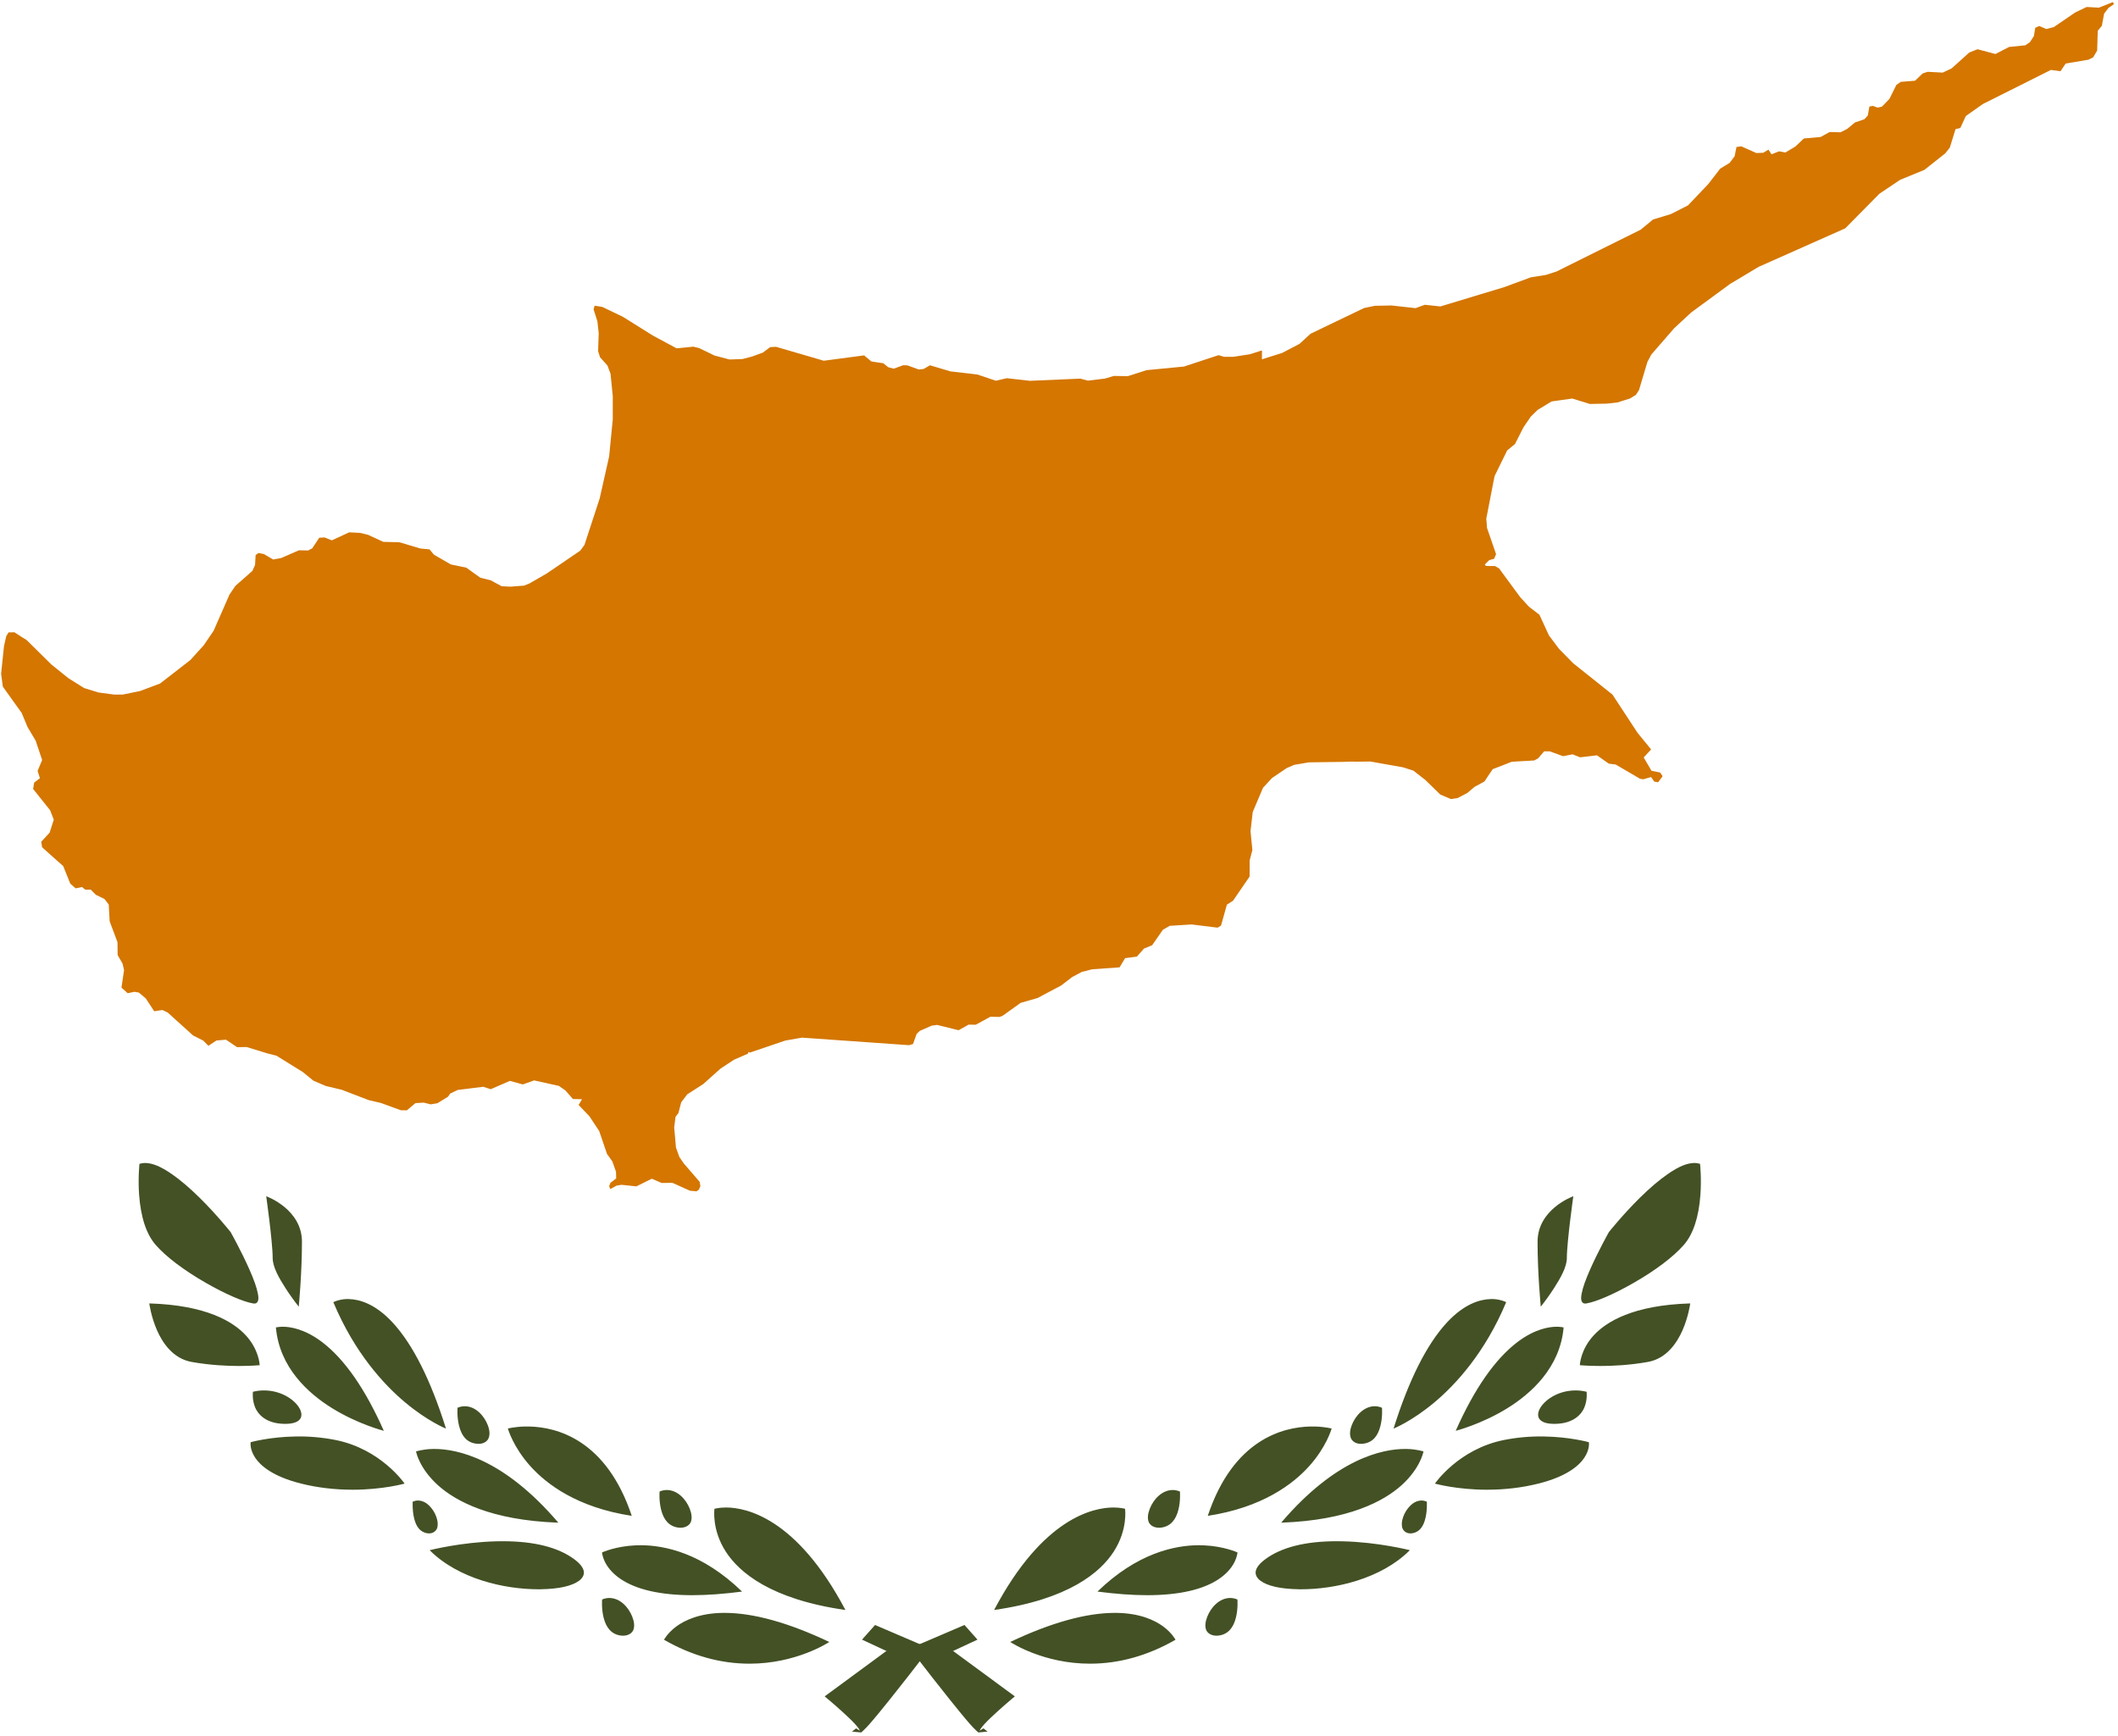
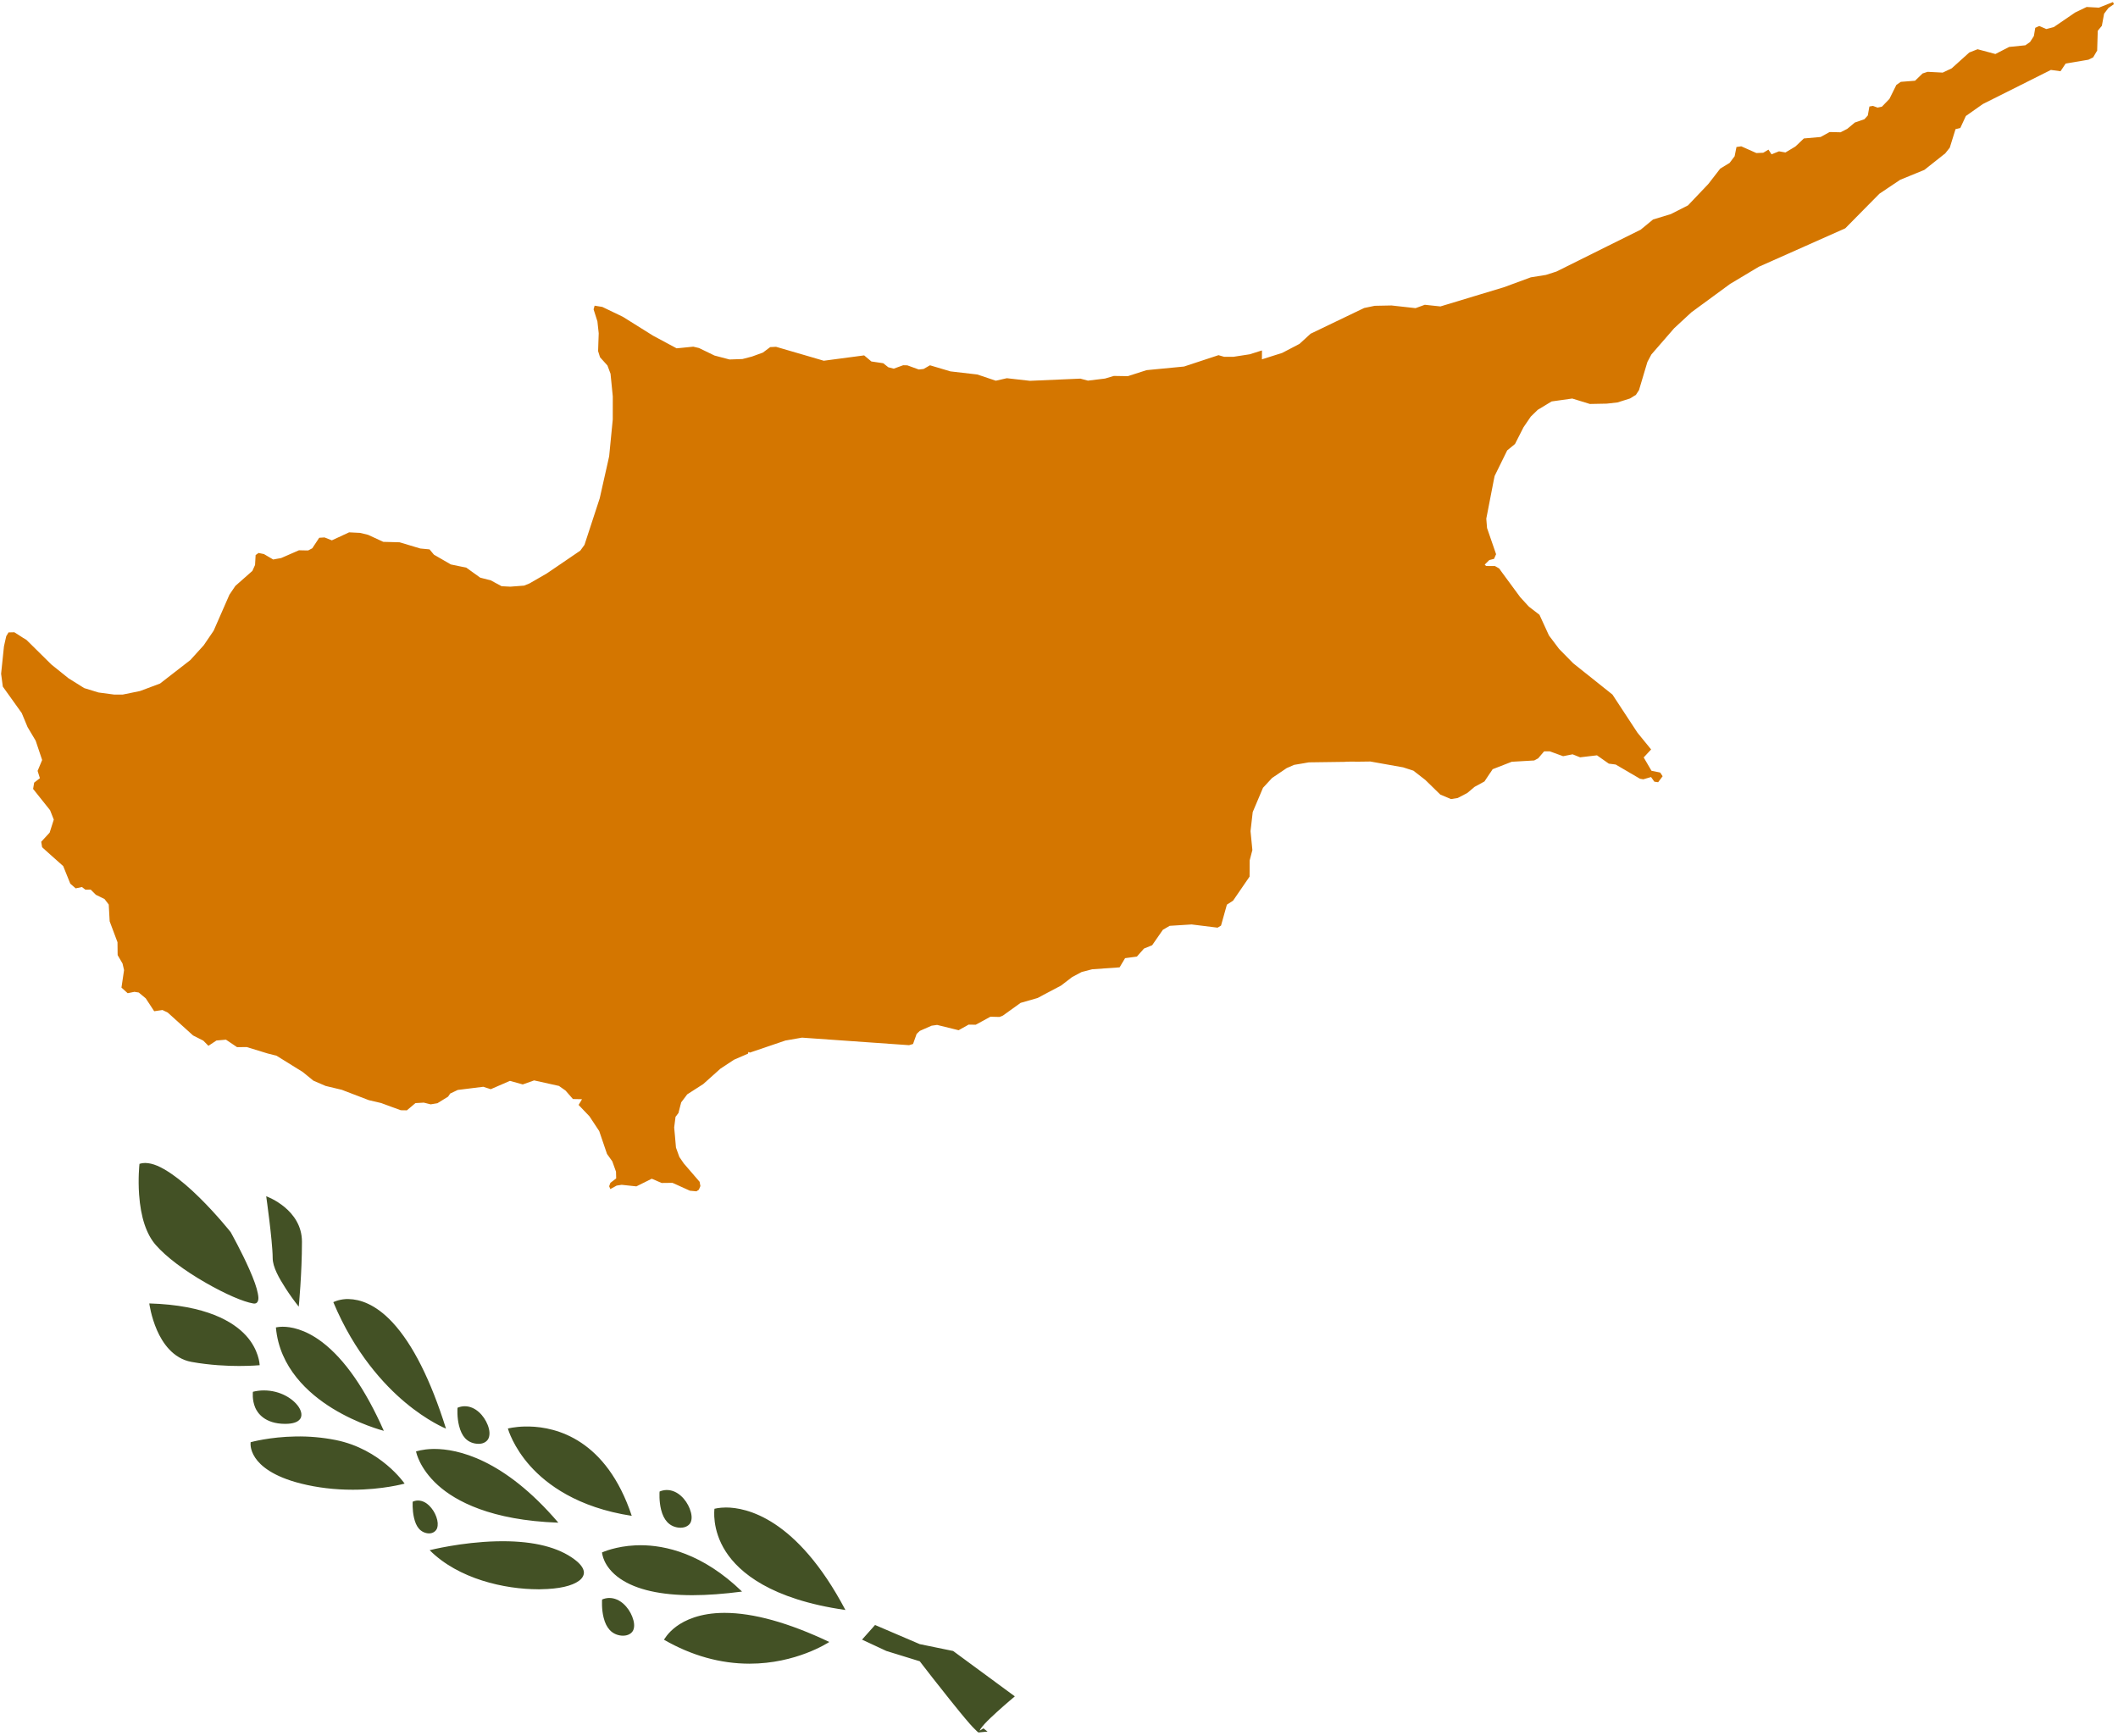
<svg xmlns="http://www.w3.org/2000/svg" width="493" height="404" viewBox="0 0 493 404" fill="none">
  <path d="M227.802 403.25C227.67 403.194 227.552 403.11 227.455 403.005L227.33 402.888C226.774 402.369 226.246 401.82 225.748 401.245C224.416 399.732 222.629 397.517 221.058 395.56C217.943 391.677 215.369 388.332 214.884 387.702L214.091 386.67L206.324 384.275L200.653 381.631L203.683 378.225L214.091 382.681L221.858 384.275L236.221 394.839L236.21 394.848C236.181 394.872 234.121 396.586 232.074 398.447C231.161 399.277 230.01 400.343 229.197 401.23C228.822 401.638 228.492 402.043 228.267 402.37C228.167 402.518 228.082 402.676 228.015 402.841L228.907 402.286L229.874 403.038L227.906 403.222L227.816 403.242L227.802 403.25ZM174.462 387.23C167.685 387.229 160.991 385.356 154.567 381.663L154.56 381.659L154.563 381.651C154.563 381.651 155.403 380.05 157.441 378.555C159.382 377.13 162.883 375.427 168.541 375.405H168.658C175.359 375.405 183.559 377.683 193.031 382.176C192.711 382.388 185.275 387.23 174.465 387.23L174.475 387.24L174.462 387.23ZM145.092 380.72C143.839 380.72 142.713 380.246 141.922 379.387C141.273 378.681 140.808 377.741 140.5 376.509C139.996 374.491 140.135 372.484 140.149 372.292C140.643 372.078 141.173 371.958 141.711 371.938L141.823 371.936C144.334 371.936 146.313 374.114 147.161 376.273C147.642 377.5 147.735 378.532 147.435 379.34C147.135 380.15 146.195 380.71 145.095 380.71L145.092 380.72ZM196.772 374.73C179.413 372.251 172.055 365.975 168.939 361.147C165.616 355.998 166.298 351.235 166.305 351.187L166.308 351.173L166.321 351.169C166.326 351.169 167.382 350.884 168.979 350.876C173.597 350.876 185.409 353.199 196.777 374.718L196.784 374.732L196.764 374.722L196.772 374.73ZM161.192 371.29C153.776 371.289 148.13 370.01 144.41 367.486C142.272 366.036 141.226 364.443 140.724 363.361C140.254 362.347 140.147 361.505 140.13 361.338C140.326 361.248 143.362 359.9 147.895 359.688C148.278 359.67 148.664 359.659 149.069 359.658C154.801 359.658 163.517 361.528 172.715 370.438L172.724 370.447L172.713 370.448C168.513 370.998 164.633 371.288 161.183 371.288L161.192 371.29ZM125.282 369.91C117.462 369.91 106.719 367.522 100.019 360.823L100.012 360.815L100.032 360.81C100.102 360.792 107.374 358.947 115.555 358.748C116.043 358.736 116.534 358.729 117.03 358.729C124.362 358.729 129.974 360.151 133.712 362.954C135.017 363.933 135.73 364.844 135.89 365.737C136.024 366.483 135.63 367.287 134.834 367.887C133.151 369.158 130.142 369.836 125.889 369.904L125.289 369.924L125.282 369.91ZM99.942 356.91C99.468 356.911 99 356.806 98.572 356.605C98.143 356.403 97.764 356.109 97.463 355.743C96.957 355.129 96.605 354.327 96.355 353.221C95.937 351.373 96.063 349.565 96.064 349.547L96.065 349.529C96.447 349.353 96.861 349.259 97.282 349.254H97.285C98.442 349.254 99.324 349.884 99.874 350.412C100.63 351.154 101.208 352.058 101.562 353.057C101.927 354.087 101.986 354.949 101.742 355.692C101.542 356.282 100.862 356.902 99.942 356.902V356.91ZM158.472 355.59C157.219 355.59 156.093 355.116 155.302 354.257C154.653 353.551 154.188 352.611 153.88 351.379C153.376 349.361 153.515 347.354 153.529 347.162C154.023 346.948 154.553 346.828 155.091 346.808L155.203 346.806C157.714 346.806 159.693 348.984 160.541 351.143C161.022 352.37 161.115 353.402 160.815 354.21C160.515 355.03 159.565 355.58 158.475 355.58L158.472 355.59ZM129.962 354.41C114.225 353.856 106.058 349.383 101.978 345.727C99.681 343.669 98.404 341.629 97.738 340.28C97.11 339.006 96.872 338.031 96.83 337.842L96.851 337.833C96.854 337.833 98.34 337.301 100.736 337.254L101.104 337.25C106.411 337.25 117.215 339.479 129.956 354.403V354.413L129.962 354.41ZM147.052 352.82C134.391 350.892 127.218 345.457 123.43 341.235C119.459 336.81 118.27 332.689 118.217 332.497C118.24 332.49 119.787 332.087 122.117 332.028C122.476 332.017 122.835 332.017 123.194 332.028C129.562 332.167 141.128 335.051 147.049 352.813H147.059L147.052 352.82ZM82.052 346.74C77.903 346.74 73.878 346.26 70.09 345.313C63.461 343.655 60.617 341.124 59.399 339.292C58.707 338.252 58.456 337.34 58.368 336.758C58.312 336.403 58.302 336.043 58.337 335.685L58.368 335.674C58.385 335.67 62.768 334.439 68.832 334.346C71.949 334.289 75.063 334.565 78.121 335.17C88.657 337.277 94.121 345.23 94.174 345.31L94.179 345.319L94.166 345.322C94.106 345.332 89.086 346.742 82.046 346.742L82.052 346.74ZM111.442 336.06C110.173 336.06 109.047 335.597 108.27 334.756C107.631 334.065 107.166 333.113 106.85 331.848C106.344 329.833 106.485 327.846 106.499 327.663C106.993 327.449 107.523 327.329 108.061 327.309L108.173 327.307C110.679 327.307 112.661 329.486 113.512 331.645C113.98 332.833 114.062 333.853 113.755 334.679C113.445 335.519 112.535 336.059 111.445 336.059L111.442 336.06ZM89.342 333.03C89.247 333.007 83.365 331.494 77.375 327.805C71.831 324.392 65.049 318.355 64.222 308.975V308.97L64.236 308.966C64.237 308.966 64.752 308.841 65.514 308.812C65.625 308.808 65.737 308.806 65.848 308.806C67.504 308.806 70.894 309.272 74.995 312.39C80.215 316.37 85.035 323.31 89.345 333.04L89.342 333.03ZM103.772 332.5C103.735 332.485 99.543 330.807 94.303 326.416C89.421 322.324 82.557 314.956 77.587 303.086C77.59 303.085 78.729 302.478 80.473 302.368C80.574 302.361 80.676 302.359 80.779 302.359C80.929 302.359 81.084 302.364 81.242 302.368C83.653 302.436 87.325 303.438 91.396 307.831C96.072 312.878 100.246 321.171 103.8 332.482L103.81 332.514L103.78 332.504L103.772 332.5ZM66.382 331.41C61.561 331.41 59.911 328.795 59.425 327.67C58.627 325.821 58.869 323.981 58.871 323.963L58.874 323.943C59.654 323.748 60.479 323.64 61.272 323.629L61.437 323.628C65.236 323.628 68.235 325.557 69.521 327.469C69.776 327.848 70.558 329.163 69.911 330.19C69.391 331 68.211 331.41 66.381 331.41H66.382ZM55.702 317.94C53.01 317.94 48.891 317.775 44.561 316.988C40.267 316.207 37.833 312.556 36.548 309.632C35.149 306.447 34.754 303.409 34.75 303.378H34.762C48.044 303.768 54.317 307.649 57.24 310.835C60.258 314.125 60.437 317.541 60.446 317.757L60.437 317.758C60.417 317.758 58.547 317.938 55.697 317.938L55.702 317.94ZM69.532 304.12C68.453 302.761 67.441 301.35 66.499 299.892C64.926 297.447 63.471 294.896 63.471 292.808C63.471 290.792 62.997 286.542 62.714 284.189C62.356 281.204 61.994 278.649 61.964 278.432L61.977 278.436C62.314 278.559 70.285 281.55 70.285 289.027C70.285 296.516 69.547 304.041 69.54 304.116L69.539 304.127H69.529L69.532 304.12ZM59.202 303.41C59.118 303.41 59.035 303.402 58.952 303.389C56.596 302.996 52.456 301.195 47.879 298.571C42.797 295.657 38.67 292.535 36.259 289.78C34.061 287.268 32.756 283.323 32.379 278.054C32.112 274.315 32.432 271.2 32.466 270.891C32.878 270.754 33.316 270.687 33.781 270.687C35.545 270.716 37.428 271.51 39.97 273.261C41.951 274.626 44.135 276.482 46.46 278.775C50.472 282.732 53.628 286.707 53.659 286.746L53.691 286.786C53.956 287.261 56.228 291.357 57.998 295.344C59.122 297.876 59.765 299.701 60.022 301.09C60.169 301.881 60.212 302.4 60.018 302.871C59.937 303.066 59.783 303.247 59.633 303.319C59.493 303.379 59.353 303.409 59.193 303.409L59.202 303.41Z" fill="#435125" />
-   <path d="M200.378 403.25C200.509 403.194 200.628 403.11 200.725 403.005L200.85 402.888C201.406 402.369 201.934 401.82 202.432 401.245C203.764 399.732 205.551 397.517 207.122 395.56C210.237 391.677 212.811 388.332 213.296 387.702L214.089 386.67L221.856 384.275L227.527 381.631L224.497 378.225L214.089 382.681L206.322 384.275L191.959 394.839L191.97 394.848C191.999 394.872 194.059 396.586 196.106 398.447C197.019 399.277 198.17 400.343 198.983 401.23C199.358 401.638 199.688 402.043 199.913 402.37C200.013 402.518 200.097 402.676 200.165 402.841L199.273 402.286L198.306 403.038L200.274 403.222L200.364 403.242L200.378 403.25ZM253.718 387.23C260.495 387.229 267.189 385.356 273.613 381.663L273.62 381.659L273.617 381.651C273.617 381.651 272.777 380.05 270.739 378.555C268.798 377.13 265.297 375.427 259.639 375.405H259.522C252.821 375.405 244.621 377.683 235.149 382.176C235.469 382.388 242.905 387.23 253.715 387.23L253.705 387.24L253.718 387.23ZM283.088 380.72C284.341 380.72 285.467 380.246 286.258 379.387C286.907 378.681 287.372 377.741 287.68 376.509C288.184 374.491 288.045 372.484 288.031 372.292C287.537 372.078 287.007 371.958 286.469 371.938L286.357 371.936C283.846 371.936 281.867 374.114 281.019 376.273C280.538 377.5 280.445 378.532 280.745 379.34C281.045 380.15 281.985 380.71 283.085 380.71L283.088 380.72ZM231.408 374.73C248.767 372.251 256.125 365.975 259.241 361.147C262.564 355.998 261.882 351.235 261.875 351.187L261.872 351.173L261.859 351.169C261.854 351.169 260.798 350.884 259.201 350.876C254.583 350.876 242.771 353.199 231.403 374.718L231.396 374.732L231.416 374.722L231.408 374.73ZM266.988 371.29C274.404 371.289 280.05 370.01 283.77 367.486C285.908 366.036 286.954 364.443 287.456 363.361C287.926 362.347 288.033 361.505 288.05 361.338C287.854 361.248 284.818 359.9 280.285 359.688C279.902 359.67 279.516 359.659 279.111 359.658C273.379 359.658 264.663 361.528 255.465 370.438L255.456 370.447L255.467 370.448C259.667 370.998 263.547 371.288 266.997 371.288L266.988 371.29ZM302.898 369.91C310.718 369.91 321.461 367.522 328.161 360.823L328.168 360.815L328.148 360.81C328.078 360.792 320.806 358.947 312.625 358.748C312.137 358.736 311.646 358.729 311.15 358.729C303.818 358.729 298.206 360.151 294.468 362.954C293.163 363.933 292.45 364.844 292.29 365.737C292.156 366.483 292.55 367.287 293.346 367.887C295.029 369.158 298.038 369.836 302.291 369.904L302.891 369.924L302.898 369.91ZM328.238 356.91C328.712 356.911 329.18 356.806 329.608 356.605C330.037 356.403 330.415 356.109 330.717 355.743C331.223 355.129 331.575 354.327 331.825 353.221C332.243 351.373 332.117 349.565 332.116 349.547L332.115 349.529C331.733 349.353 331.318 349.259 330.898 349.254H330.895C329.738 349.254 328.856 349.884 328.306 350.412C327.549 351.154 326.972 352.058 326.618 353.057C326.253 354.087 326.194 354.949 326.438 355.692C326.638 356.282 327.318 356.902 328.238 356.902V356.91ZM269.708 355.59C270.961 355.59 272.087 355.116 272.878 354.257C273.527 353.551 273.992 352.611 274.3 351.379C274.804 349.361 274.665 347.354 274.651 347.162C274.156 346.948 273.627 346.828 273.089 346.808L272.977 346.806C270.466 346.806 268.487 348.984 267.639 351.143C267.158 352.37 267.065 353.402 267.365 354.21C267.665 355.03 268.615 355.58 269.705 355.58L269.708 355.59ZM298.218 354.41C313.955 353.856 322.122 349.383 326.202 345.727C328.499 343.669 329.776 341.629 330.442 340.28C331.07 339.006 331.308 338.031 331.35 337.842L331.329 337.833C331.326 337.833 329.84 337.301 327.444 337.254L327.076 337.25C321.769 337.25 310.965 339.479 298.224 354.403V354.413L298.218 354.41ZM281.128 352.82C293.789 350.892 300.962 345.457 304.75 341.235C308.721 336.81 309.91 332.689 309.963 332.497C309.94 332.49 308.393 332.087 306.063 332.028C305.704 332.017 305.345 332.017 304.986 332.028C298.618 332.167 287.052 335.051 281.131 352.813H281.121L281.128 352.82ZM346.128 346.74C350.277 346.74 354.302 346.26 358.09 345.313C364.719 343.655 367.563 341.124 368.781 339.292C369.473 338.252 369.724 337.34 369.812 336.758C369.867 336.403 369.878 336.043 369.843 335.685L369.812 335.674C369.795 335.67 365.412 334.439 359.348 334.346C356.231 334.289 353.117 334.565 350.059 335.17C339.523 337.277 334.059 345.23 334.006 345.31L334.001 345.319L334.014 345.322C334.074 345.332 339.094 346.742 346.134 346.742L346.128 346.74ZM316.738 336.06C318.007 336.06 319.133 335.597 319.91 334.756C320.549 334.065 321.014 333.113 321.33 331.848C321.836 329.833 321.695 327.846 321.681 327.663C321.186 327.449 320.657 327.329 320.119 327.309L320.007 327.307C317.501 327.307 315.519 329.486 314.668 331.645C314.2 332.833 314.118 333.853 314.425 334.679C314.735 335.519 315.645 336.059 316.735 336.059L316.738 336.06ZM338.838 333.03C338.933 333.007 344.815 331.494 350.805 327.805C356.349 324.392 363.131 318.355 363.958 308.975V308.97L363.944 308.966C363.943 308.966 363.428 308.841 362.666 308.812C362.554 308.808 362.443 308.806 362.332 308.806C360.676 308.806 357.286 309.272 353.185 312.39C347.965 316.37 343.145 323.31 338.835 333.04L338.838 333.03ZM324.408 332.5C324.445 332.485 328.637 330.807 333.877 326.416C338.759 322.324 345.623 314.956 350.593 303.086C350.59 303.085 349.451 302.478 347.707 302.368C347.606 302.361 347.504 302.359 347.401 302.359C347.251 302.359 347.096 302.364 346.938 302.368C344.527 302.436 340.855 303.438 336.784 307.831C332.108 312.878 327.934 321.171 324.38 332.482L324.37 332.514L324.4 332.504L324.408 332.5ZM361.798 331.41C366.619 331.41 368.269 328.795 368.755 327.67C369.553 325.821 369.311 323.981 369.309 323.963L369.306 323.943C368.526 323.748 367.701 323.64 366.908 323.629L366.743 323.628C362.944 323.628 359.945 325.557 358.659 327.469C358.404 327.848 357.622 329.163 358.269 330.19C358.789 331 359.969 331.41 361.799 331.41H361.798ZM372.478 317.94C375.17 317.94 379.289 317.775 383.619 316.988C387.913 316.207 390.347 312.556 391.632 309.632C393.031 306.447 393.426 303.409 393.43 303.378H393.418C380.136 303.768 373.863 307.649 370.94 310.835C367.922 314.125 367.743 317.541 367.734 317.757L367.743 317.758C367.763 317.758 369.633 317.938 372.483 317.938L372.478 317.94ZM358.648 304.12C359.727 302.761 360.739 301.35 361.681 299.892C363.254 297.447 364.709 294.896 364.709 292.808C364.709 290.792 365.183 286.542 365.466 284.189C365.824 281.204 366.186 278.649 366.216 278.432L366.203 278.436C365.866 278.559 357.895 281.55 357.895 289.027C357.895 296.516 358.633 304.041 358.64 304.116L358.641 304.127H358.651L358.648 304.12ZM368.978 303.41C369.062 303.41 369.145 303.402 369.228 303.389C371.584 302.996 375.724 301.195 380.301 298.571C385.383 295.657 389.51 292.535 391.921 289.78C394.119 287.268 395.424 283.323 395.801 278.054C396.068 274.315 395.748 271.2 395.714 270.891C395.302 270.754 394.864 270.687 394.399 270.687C392.635 270.716 390.752 271.51 388.21 273.261C386.229 274.626 384.045 276.482 381.72 278.775C377.708 282.732 374.552 286.707 374.521 286.746L374.489 286.786C374.224 287.261 371.952 291.357 370.182 295.344C369.058 297.876 368.415 299.701 368.158 301.09C368.011 301.881 367.968 302.4 368.162 302.871C368.243 303.066 368.397 303.247 368.547 303.319C368.687 303.379 368.827 303.409 368.987 303.409L368.978 303.41Z" fill="#435125" />
  <path d="M491.833 0.476L489.478 1.414L488.555 1.782L485.701 1.625L483.028 2.908L478.288 6.147L478.079 6.297L476.312 6.758L474.671 6.05L473.739 6.474L473.418 8.394L472.531 9.773L471.439 10.54L467.656 10.927L464.466 12.572L460.316 11.461L458.388 12.216L454.289 15.908L452.194 16.9L451.462 16.858L448.684 16.715L447.511 17.099L445.759 18.792L442.444 19.05L441.411 19.765L439.793 23.025L438.04 24.833L437.037 25.045L435.95 24.647L435.133 24.791L434.763 26.877L433.97 27.751L431.751 28.515L429.978 29.992L428.422 30.791L426.338 30.739H425.859L423.783 31.885L419.878 32.227L418.254 33.776L417.896 34.107L417.138 34.565L415.898 35.305L415.594 35.489L414.099 35.222L412.349 35.915L411.641 34.826L410.43 35.553L408.826 35.622L406.828 34.733L405.306 34.055L404.193 34.216L403.806 36.156L403.767 36.362L402.597 37.919L400.413 39.242L400.116 39.629L397.631 42.837L392.909 47.803L388.916 49.831L384.777 51.09L381.88 53.47L374.281 57.237L362.287 63.204L359.834 63.99L356.314 64.552L350.036 66.864L344.497 68.535L344.189 68.629L343.093 68.961L335.283 71.324L331.648 70.94L329.495 71.722L323.89 71.1L319.993 71.177L317.526 71.69L312.889 73.914L305.062 77.676L302.476 80.042L298.449 82.143L293.734 83.636L293.745 81.655L293.717 81.571L292.081 82.088L290.9 82.461L287.075 83.051H284.947L283.626 82.667L283.422 82.736L275.604 85.312L266.885 86.154L262.522 87.553L259.262 87.501L257.224 88.108L253.229 88.596L251.801 88.215L251.479 88.127L239.729 88.637L234.357 88.03L231.793 88.613L227.497 87.168L221.228 86.441L219.763 86.002L216.468 85.024L214.977 85.883L213.861 86.002L211.194 85.035L210.234 85.01L208.032 85.806L206.765 85.481L205.588 84.543L202.827 84.132L201.145 82.718L191.743 83.964L189.192 83.214L180.638 80.722L179.277 80.791L177.581 82.062L175.033 82.991L172.821 83.566L169.809 83.671L166.312 82.753L162.706 81.005L161.373 80.688L158.399 80.988L157.489 81.071L152.023 78.139L144.981 73.735L140.203 71.439L138.409 71.148L138.168 72.001L139.058 74.806L139.361 77.58L139.27 80.143L139.221 81.73L139.667 83.155L141.392 85.067L142.111 86.987L142.637 92.271L142.631 97.633L141.792 106.184L141.509 107.486L140.508 111.916L139.594 115.985L136.048 126.818L135.074 128.161L132.683 129.792L127.264 133.48L123.274 135.781L122.011 136.304L118.772 136.549L116.754 136.444L114.241 135.083L111.774 134.448L108.542 132.124L104.947 131.38L101.006 129.102L99.98 127.869L97.834 127.667L94.858 126.774L94.86 126.769L93.767 126.442L93.012 126.222V126.221L89.216 126.117L85.676 124.483L83.812 124.033L81.265 123.904L78.599 125.143L78.598 125.139L77.247 125.768L75.54 125.09L74.305 125.167L72.906 127.282L72.697 127.61L71.733 128.12L70.533 128.103L69.594 128.078L68.578 128.522L67.21 129.115V129.118L66.002 129.645L65.412 129.9L65.402 129.89L65.039 129.963L64.394 130.075L63.594 130.228L62.184 129.404L61.434 128.962L60.177 128.706L59.5 129.195L59.367 131.496L58.749 132.874L56.788 134.608L54.795 136.363L53.406 138.41L49.73 146.8L47.427 150.185L46.712 150.974L44.304 153.63L42.168 155.287L37.246 159.102L32.587 160.843L28.574 161.663L26.623 161.671L22.927 161.179L19.604 160.159L15.954 157.877L11.951 154.66L6.157 148.936L5.337 148.443L5.166 148.329L3.341 147.162L1.987 147.197L1.457 148.071L1.167 149.334L0.922 150.454L0.258 156.821L0.307 157.19L0.656 159.812L5.057 165.962L6.415 169.229L6.638 169.602L7.546 171.127L8.237 172.29L8.306 172.408L9.81 176.896L8.753 179.43L9.287 181.127L7.951 182.164L7.706 183.629L11.657 188.582L12.519 190.767L11.556 193.796L10.02 195.467L9.591 195.924L9.807 197.204L11.625 198.839L14.714 201.589L16.361 205.675L17.614 206.771L19.07 206.461L19.88 207.079L21.108 207.058L22.316 208.266L23.098 208.645L24.334 209.261L25.311 210.533L25.527 214.444L27.349 219.304L27.377 221.939L27.387 222.313L28.521 224.261L28.877 225.799L28.273 229.868L29.718 231.174L31.285 230.854L32.297 231.014L33.923 232.368L35.892 235.369L37.818 235.087L39.04 235.676L44.942 241.01L46.281 241.686L46.355 241.728L47.318 242.211L48.515 243.419L50.371 242.187L50.577 242.166L52.595 241.988L53.481 242.585L55.185 243.734L57.419 243.705L62.263 245.19L64.382 245.733L68.643 248.381L70.454 249.501L71.526 250.372L72.95 251.533L75.795 252.757L78.235 253.341L79.557 253.655L80.552 254.039L80.577 253.977L80.591 253.981L80.567 254.044L85.851 256.067L88.713 256.735L91.361 257.71L93.288 258.413L94.702 258.436L96.702 256.754L98.639 256.642L100.248 257.043L101.818 256.78L104.303 255.249L104.788 254.53L106.55 253.691L112.494 252.953L114.231 253.517L118.691 251.577L121.679 252.408L124.324 251.47L130.103 252.754L131.639 253.835L133.356 255.8L133.566 255.809L135.478 255.846L134.679 257.177L137.202 259.824L139.481 263.269L139.635 263.724L141.292 268.588L142.524 270.311L143.386 272.716L143.428 274.284L142.088 275.306L141.868 275.889L141.792 276.105L142.064 276.76L142.57 276.484L143.533 275.951L144.699 275.77L146.765 275.99L148.129 276.133L150.283 275.064L151.71 274.354L154.003 275.341L156.523 275.313L157.581 275.784L160.576 277.142L162.105 277.286L162.67 276.915L163.03 276.059L162.845 275.063L161.7 273.74L159.169 270.802L158.133 269.292L157.344 267.106L157.099 264.312L156.925 262.427L157.239 259.95L157.919 259.066L158.419 257.098H158.428L158.557 256.583L159.963 254.717L163.687 252.324L167.687 248.742L170.849 246.657L174.109 245.245L174.196 244.849L174.559 244.995L182.851 242.176L182.988 242.16L186.68 241.517L211.6 243.272L212.524 242.993L212.528 242.987L213.358 240.657L213.805 240.225L214.102 239.943L216.842 238.737L218.123 238.554L221.679 239.432L223.135 239.791L225.467 238.484L227.121 238.512L230.538 236.646L232.649 236.699L233.452 236.378L237.564 233.423L241.525 232.288L242.555 231.74L242.918 231.541L246.978 229.397L249.557 227.416L251.783 226.233L254.221 225.604L260.601 225.155L261.884 223.017L264.628 222.651L266.285 220.781L268.181 220.01L269.54 218.052L270.679 216.411L272.27 215.49L277.37 215.17L283.415 215.919L284.214 215.434L285.58 210.559L287.01 209.644L290.861 204.032L290.874 201.987L290.878 200.279L291.511 197.847L291.081 193.456L291.591 189.01L293.985 183.36L296.094 181.081L299.495 178.78L301.224 178.027L303.673 177.615V177.609L304.033 177.548L304.657 177.441L313.09 177.325C313.207 177.238 316.157 177.283 316.157 177.283L318.969 177.245L326.083 178.511L326.589 178.599L328.994 179.378L331.768 181.535L334.704 184.403L335.255 184.938L337.157 185.739L337.732 185.99L339.303 185.739L341.54 184.574L343.228 183.147L345.529 181.89L345.585 181.81L346.88 179.862L346.919 179.822L346.947 179.829L346.95 179.818L346.928 179.813L347.439 179.038L351.886 177.305L357.116 177.001L357.704 176.683L358.031 176.508L359.413 174.885L360.708 174.874L363.843 176.008L366.047 175.571L367.797 176.27L369.157 176.109L371.722 175.805L374.476 177.743L376.081 177.948L381.739 181.258L382.033 181.306L382.185 181.334L382.509 181.387L383.18 181.188L384.178 180.899L384.31 180.86L384.436 181.034L385.079 181.941L385.961 182.067L387.005 180.674L386.59 180.042L386.433 179.812L384.412 179.401L382.597 176.298L384.325 174.437L381.614 171.111L381.164 170.56L381.011 170.326L380.074 168.903L375.328 161.668L369.146 156.733L369.144 156.737L366.979 155.005L366.965 154.995L366.207 154.399L362.905 151.041L360.547 147.911L360.238 147.237L359.751 146.175L358.338 143.097L355.876 141.201L353.87 139.01L353.772 138.881L349.632 133.255L348.952 132.312L347.974 131.747L345.908 131.733L345.713 131.537L345.597 131.416L345.667 131.342L346.658 130.357L347.763 130.079L348.239 128.99L346.131 122.886L346.117 122.673L345.96 120.723L347.678 111.868L347.898 110.789L350.826 104.831L352.64 103.345L354.62 99.453L356.316 96.965L357.941 95.383L358.225 95.215L361.159 93.439L363.624 93.092L365.972 92.761L370.071 94.025L373.972 93.949L374.733 93.868L376.503 93.665L379.414 92.748L380.788 91.9L381.501 90.807L382.988 85.82L383.466 84.233L384.383 82.509L389.689 76.401L393.7 72.691L402.719 66.078L407.134 63.439L409.388 62.092L429.514 53.146L434.744 47.844L437.469 45.087L442.29 41.852L447.931 39.541L452.785 35.699L453.845 34.365L455.181 30.062L456.294 29.793L457.299 27.619L457.585 27.001L461.546 24.209L461.994 23.986L477.382 16.276L479.618 16.583L480.815 14.79L485.292 14.039L486.116 13.899L487.22 13.348L488.159 11.749V11.433L488.288 7.16L489.244 6.005L489.765 3.189L490.256 2.539L490.769 1.863L492.037 0.972L491.817 0.441L491.833 0.476Z" fill="#D47600" />
</svg>